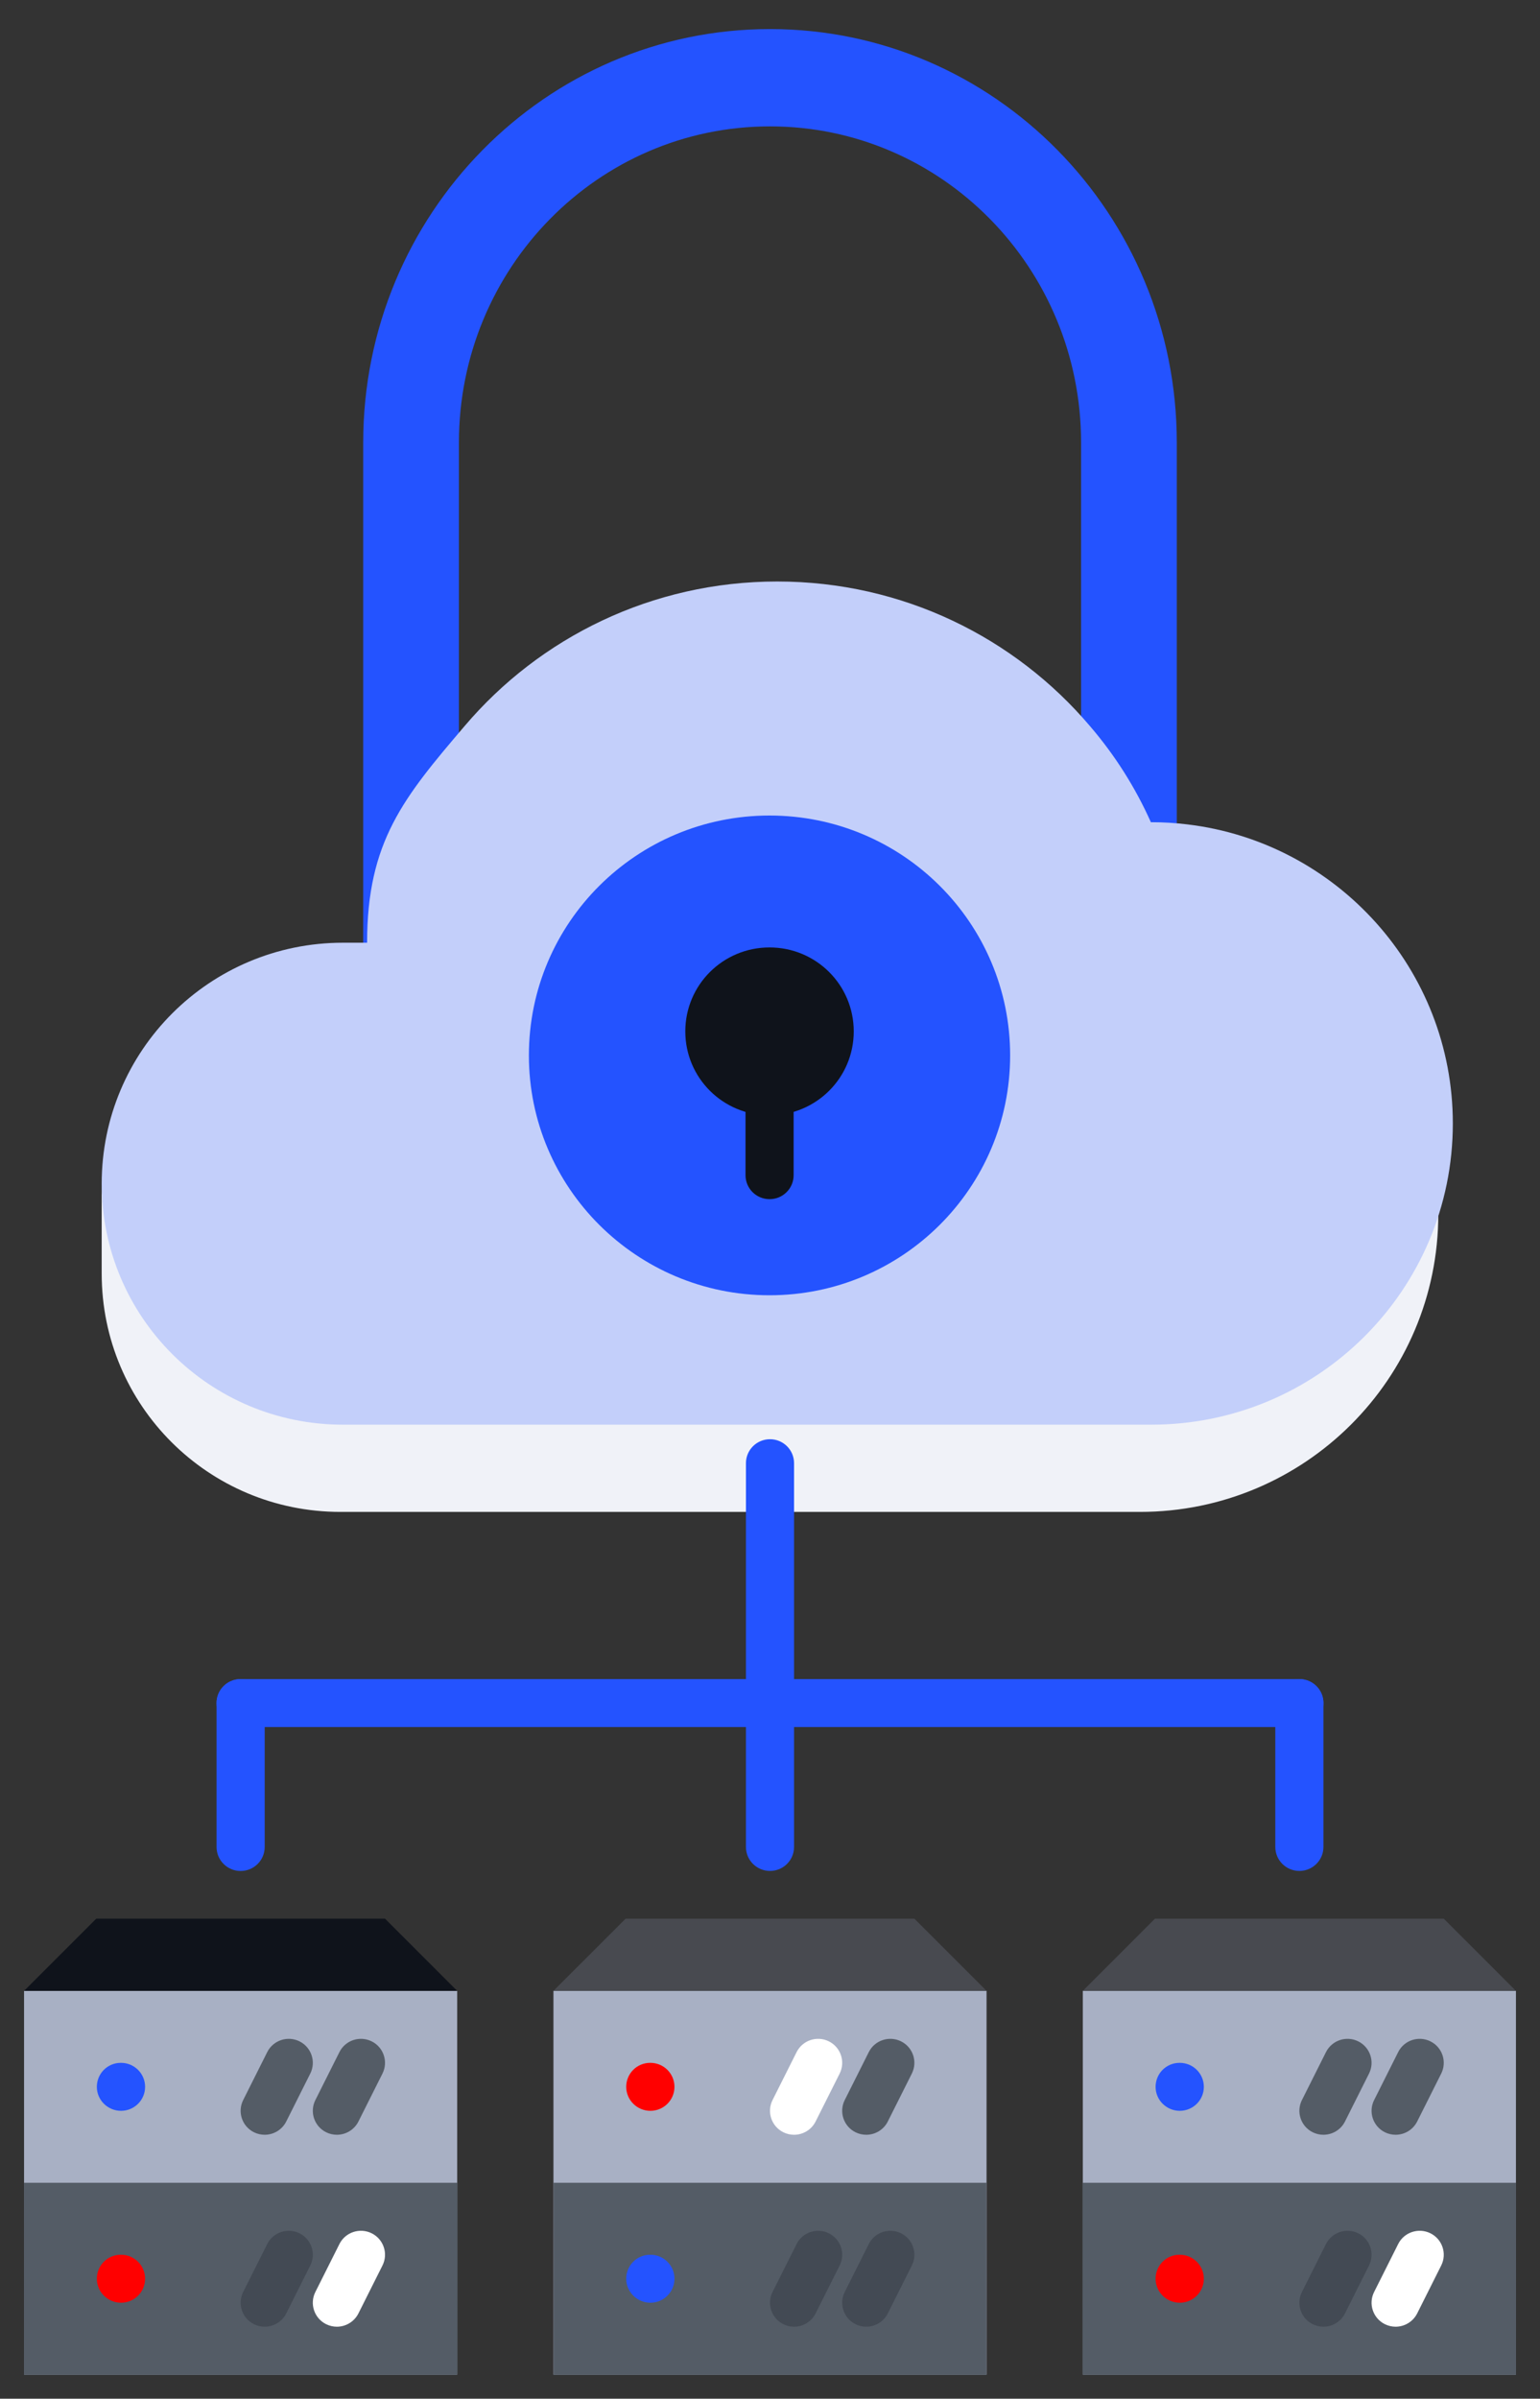
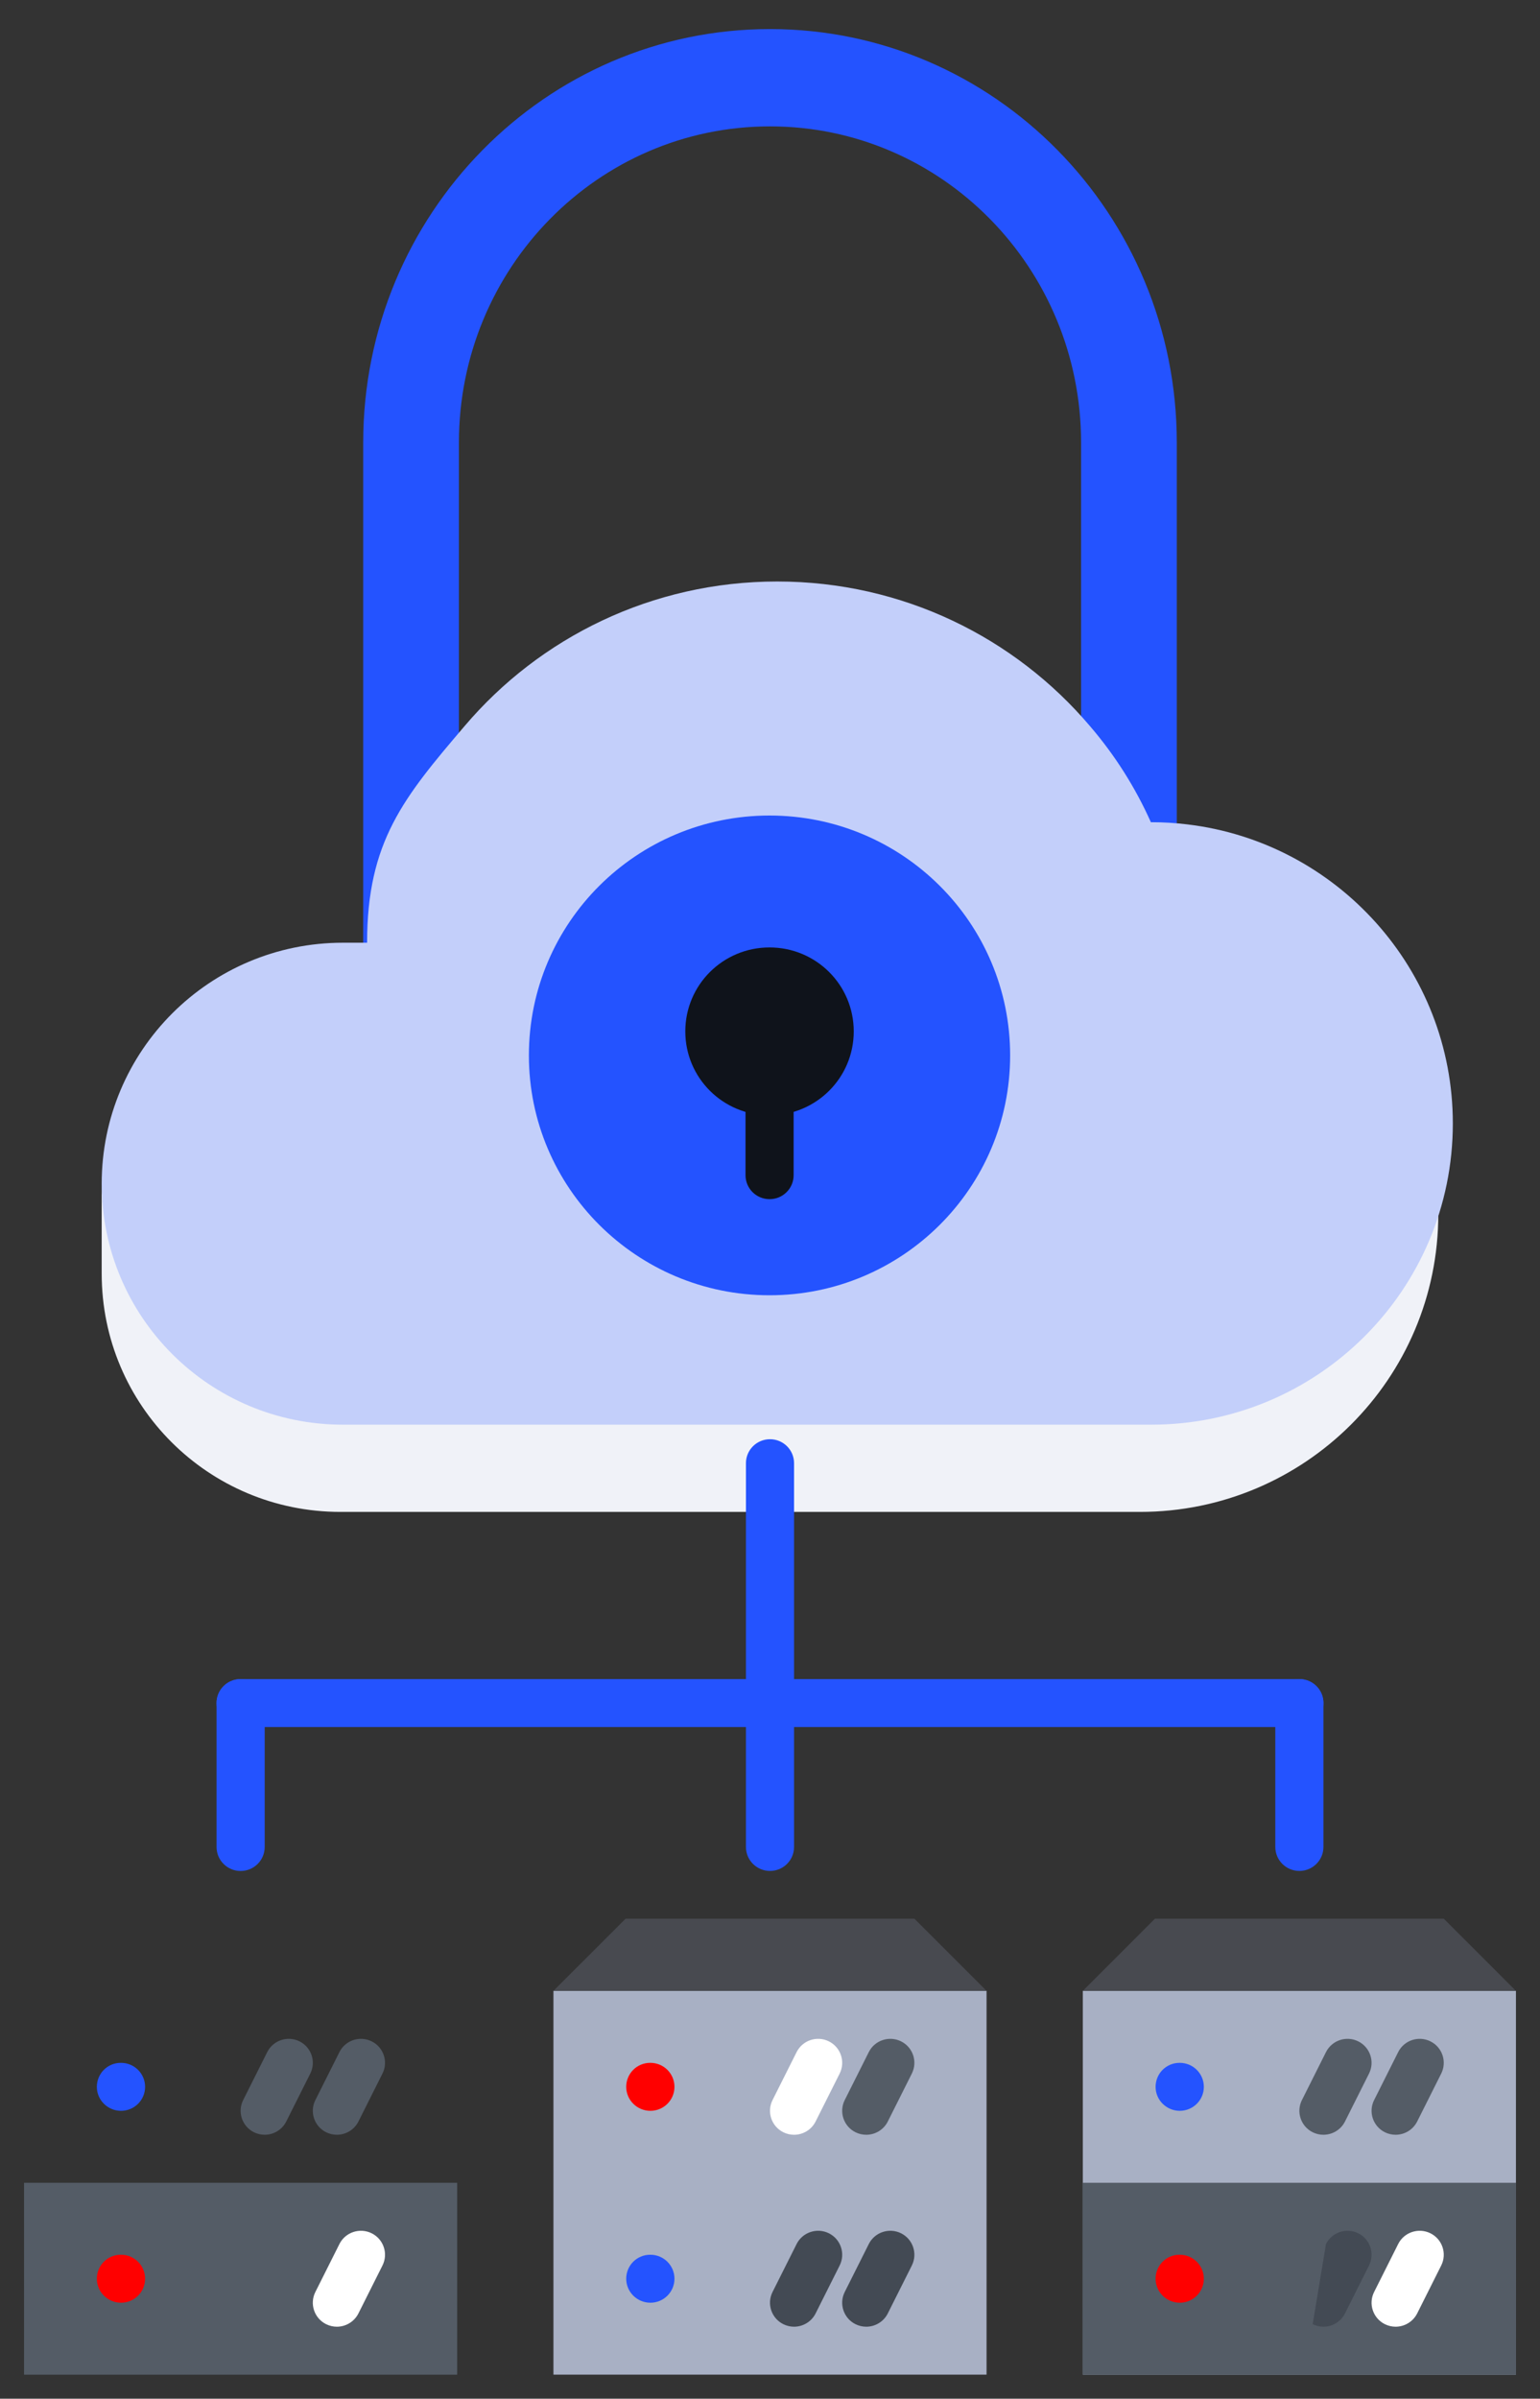
<svg xmlns="http://www.w3.org/2000/svg" width="106" height="165" viewBox="0 0 106 165" fill="none">
  <rect x="0" y="0" width="106" height="165" fill="#333333" stroke="none" />
  <path d="M31.654 50.593C27.503 55.547 25 61.972 25 69V65.635V30.447C25 14.751 37.534 2 53 2C68.468 2 81 14.751 81 30.447V57.421C80.195 57.319 79.371 57.268 78.529 57.268L78.513 57.287C77.442 54.844 76.042 52.601 74.346 50.593L74.412 50.526V30.447C74.412 18.43 64.828 8.693 53 8.693C41.174 8.693 31.588 18.43 31.588 30.447V50.526L31.654 50.593Z" fill="#2453FF" />
  <path d="M7 81.098C7 90.163 14.345 97.491 23.429 97.491H78.464C89.8 97.491 99 88.327 99 77V83.509C99 94.837 89.8 104 78.464 104H23.429C14.345 104 7 96.671 7 87.608V81.098Z" fill="#F0F2F8" />
  <path d="M81.732 56.709C80.92 56.608 80.09 56.558 79.241 56.558L79.225 56.577C78.145 54.157 76.733 51.935 75.023 49.946C69.86 43.862 62.136 40 53.5 40C44.866 40 37.142 43.862 31.977 49.946C27.792 54.853 25.268 57.885 25.268 64.847H23.607C14.425 64.847 7 72.273 7 81.423C7 90.59 14.425 98 23.607 98H79.241C90.7 98 100 88.734 100 77.279C100 66.688 92.012 57.934 81.732 56.709Z" fill="#C3CFFA" />
  <path d="M52.967 75.898C55.716 75.898 57.935 73.687 57.935 70.948C57.935 68.209 55.716 65.998 52.967 65.998C50.217 65.998 47.998 68.209 47.998 70.948C47.998 73.687 50.217 75.898 52.967 75.898ZM52.967 56.098C62.109 56.098 69.529 63.473 69.529 72.598C69.529 81.706 62.109 89.098 52.967 89.098C43.823 89.098 36.404 81.706 36.404 72.598C36.404 63.473 43.824 56.098 52.967 56.098Z" fill="#2453FF" />
  <path d="M52.967 65.172C56.175 65.172 58.764 67.751 58.764 70.947C58.764 74.143 56.175 76.722 52.967 76.722C49.759 76.722 47.17 74.143 47.17 70.947C47.17 67.751 49.76 65.172 52.967 65.172Z" fill="#0F131B" />
  <path d="M52.971 82.488C52.055 82.488 51.315 81.751 51.315 80.838V75.888C51.315 74.976 52.055 74.238 52.971 74.238C53.887 74.238 54.627 74.976 54.627 75.888V80.838C54.627 81.751 53.887 82.488 52.971 82.488Z" fill="#0F131B" />
  <path d="M104.344 136.945H74.531V163.345H104.344V136.945Z" fill="#A8B0C4" />
  <path d="M99.375 131.98L104.344 136.947H74.531L79.5 131.98H99.375Z" fill="#484A50" />
  <path d="M104.344 150.148H74.531V163.348H104.344V150.148Z" fill="#545C66" />
  <path d="M81.206 145.198C80.29 145.198 79.541 144.461 79.541 143.548C79.541 142.636 80.273 141.898 81.187 141.898H81.206C82.12 141.898 82.862 142.636 82.862 143.548C82.862 144.461 82.12 145.198 81.206 145.198Z" fill="#2453FF" />
  <path d="M81.206 158.398C80.29 158.398 79.541 157.66 79.541 156.748C79.541 155.835 80.273 155.098 81.187 155.098H81.206C82.12 155.098 82.862 155.835 82.862 156.748C82.862 157.66 82.12 158.398 81.206 158.398Z" fill="#FF0000" />
  <path d="M91.092 146.845C90.843 146.845 90.59 146.789 90.353 146.672C89.535 146.265 89.204 145.273 89.613 144.458L91.269 141.158C91.68 140.341 92.675 140.014 93.492 140.42C94.31 140.828 94.641 141.82 94.232 142.635L92.576 145.935C92.284 146.512 91.7 146.845 91.092 146.845Z" fill="#545C66" />
  <path d="M96.061 146.845C95.812 146.845 95.559 146.789 95.322 146.672C94.504 146.265 94.172 145.273 94.582 144.458L96.238 141.158C96.647 140.341 97.642 140.014 98.46 140.42C99.279 140.828 99.61 141.82 99.201 142.635L97.545 145.935C97.253 146.512 96.668 146.845 96.061 146.845Z" fill="#545C66" />
-   <path d="M91.092 160.048C90.843 160.048 90.59 159.991 90.353 159.874C89.535 159.467 89.204 158.475 89.613 157.66L91.269 154.36C91.68 153.545 92.675 153.218 93.492 153.622C94.31 154.03 94.641 155.022 94.232 155.837L92.576 159.137C92.284 159.714 91.7 160.048 91.092 160.048Z" fill="#434A54" />
+   <path d="M91.092 160.048C90.843 160.048 90.59 159.991 90.353 159.874L91.269 154.36C91.68 153.545 92.675 153.218 93.492 153.622C94.31 154.03 94.641 155.022 94.232 155.837L92.576 159.137C92.284 159.714 91.7 160.048 91.092 160.048Z" fill="#434A54" />
  <path d="M96.061 160.048C95.812 160.048 95.559 159.991 95.322 159.874C94.504 159.467 94.172 158.475 94.582 157.66L96.238 154.36C96.647 153.545 97.642 153.218 98.46 153.622C99.279 154.03 99.61 155.022 99.201 155.837L97.545 159.137C97.253 159.714 96.668 160.048 96.061 160.048Z" fill="white" />
  <path d="M67.906 136.945H38.094V163.345H67.906V136.945Z" fill="#A8B0C4" />
  <path d="M62.938 131.98L67.906 136.947H38.094L43.062 131.98H62.938Z" fill="#484A50" />
-   <path d="M67.906 150.148H38.094V163.348H67.906V150.148Z" fill="#545C66" />
  <path d="M44.768 145.198C43.852 145.198 43.103 144.461 43.103 143.548C43.103 142.636 43.836 141.898 44.75 141.898H44.768C45.682 141.898 46.424 142.636 46.424 143.548C46.424 144.461 45.682 145.198 44.768 145.198Z" fill="#FF0000" />
  <path d="M44.768 158.398C43.852 158.398 43.103 157.66 43.103 156.748C43.103 155.835 43.836 155.098 44.75 155.098H44.768C45.682 155.098 46.424 155.835 46.424 156.748C46.424 157.66 45.682 158.398 44.768 158.398Z" fill="#2453FF" />
  <path d="M54.654 146.845C54.406 146.845 54.153 146.789 53.916 146.672C53.097 146.265 52.766 145.273 53.175 144.458L54.832 141.158C55.242 140.341 56.238 140.014 57.054 140.42C57.872 140.828 58.204 141.82 57.795 142.635L56.138 145.935C55.847 146.512 55.262 146.845 54.654 146.845Z" fill="white" />
  <path d="M59.623 146.845C59.375 146.845 59.121 146.789 58.884 146.672C58.066 146.265 57.735 145.273 58.144 144.458L59.8 141.158C60.209 140.341 61.205 140.014 62.023 140.42C62.841 140.828 63.172 141.82 62.763 142.635L61.107 145.935C60.816 146.512 60.231 146.845 59.623 146.845Z" fill="#545C66" />
  <path d="M54.654 160.048C54.406 160.048 54.153 159.991 53.916 159.874C53.097 159.467 52.766 158.475 53.175 157.66L54.832 154.36C55.242 153.545 56.238 153.218 57.054 153.622C57.872 154.03 58.204 155.022 57.795 155.837L56.138 159.137C55.847 159.714 55.262 160.048 54.654 160.048Z" fill="#434A54" />
  <path d="M59.623 160.048C59.375 160.048 59.121 159.991 58.884 159.874C58.066 159.467 57.735 158.475 58.144 157.66L59.8 154.36C60.209 153.545 61.205 153.218 62.023 153.622C62.841 154.03 63.172 155.022 62.763 155.837L61.107 159.137C60.816 159.714 60.231 160.048 59.623 160.048Z" fill="#434A54" />
-   <path d="M31.469 136.945H1.656V163.345H31.469V136.945Z" fill="#A8B0C4" />
-   <path d="M26.5 131.98L31.469 136.947H1.656L6.625 131.98H26.5Z" fill="#0F131B" />
  <path d="M31.469 150.148H1.656V163.348H31.469V150.148Z" fill="#545C66" />
  <path d="M8.331 145.198C7.415 145.198 6.666 144.461 6.666 143.548C6.666 142.636 7.398 141.898 8.312 141.898H8.331C9.245 141.898 9.987 142.636 9.987 143.548C9.987 144.461 9.245 145.198 8.331 145.198Z" fill="#2453FF" />
  <path d="M8.331 158.398C7.415 158.398 6.666 157.66 6.666 156.748C6.666 155.835 7.398 155.098 8.312 155.098H8.331C9.245 155.098 9.987 155.835 9.987 156.748C9.987 157.66 9.245 158.398 8.331 158.398Z" fill="#FF0000" />
  <path d="M18.217 146.845C17.968 146.845 17.715 146.789 17.478 146.672C16.66 146.265 16.329 145.273 16.738 144.458L18.394 141.158C18.805 140.341 19.8 140.014 20.617 140.42C21.435 140.828 21.766 141.82 21.357 142.635L19.701 145.935C19.409 146.512 18.825 146.845 18.217 146.845Z" fill="#545C66" />
  <path d="M23.186 146.845C22.937 146.845 22.684 146.789 22.447 146.672C21.629 146.265 21.297 145.273 21.707 144.458L23.363 141.158C23.772 140.341 24.767 140.014 25.585 140.42C26.404 140.828 26.735 141.82 26.326 142.635L24.67 145.935C24.378 146.512 23.793 146.845 23.186 146.845Z" fill="#545C66" />
-   <path d="M18.217 160.048C17.968 160.048 17.715 159.991 17.478 159.874C16.66 159.467 16.329 158.475 16.738 157.66L18.394 154.36C18.805 153.545 19.8 153.218 20.617 153.622C21.435 154.03 21.766 155.022 21.357 155.837L19.701 159.137C19.409 159.714 18.825 160.048 18.217 160.048Z" fill="#434A54" />
  <path d="M23.186 160.048C22.937 160.048 22.684 159.991 22.447 159.874C21.629 159.467 21.297 158.475 21.707 157.66L23.363 154.36C23.772 153.545 24.767 153.218 25.585 153.622C26.404 154.03 26.735 155.022 26.326 155.837L24.67 159.137C24.378 159.714 23.793 160.048 23.186 160.048Z" fill="white" />
  <path d="M16.562 128.7C15.647 128.7 14.906 127.962 14.906 127.05V117.15C14.906 116.238 15.647 115.5 16.562 115.5C17.478 115.5 18.219 116.238 18.219 117.15V127.05C18.219 127.962 17.478 128.7 16.562 128.7Z" fill="#2453FF" />
  <path d="M89.437 118.8H16.561C15.645 118.8 14.904 118.062 14.904 117.15C14.904 116.238 15.645 115.5 16.561 115.5H89.437C90.353 115.5 91.094 116.238 91.094 117.15C91.094 118.062 90.353 118.8 89.437 118.8Z" fill="#2453FF" />
  <path d="M89.438 128.697C88.522 128.697 87.781 127.959 87.781 127.047V117.15C87.781 116.238 88.522 115.5 89.438 115.5C90.353 115.5 91.094 116.238 91.094 117.15V127.047C91.094 127.959 90.353 128.697 89.438 128.697Z" fill="#2453FF" />
  <path d="M53 128.697C52.084 128.697 51.344 127.959 51.344 127.047V100.65C51.344 99.738 52.084 99 53 99C53.916 99 54.656 99.738 54.656 100.65V127.047C54.656 127.959 53.916 128.697 53 128.697Z" fill="#2453FF" />
</svg>